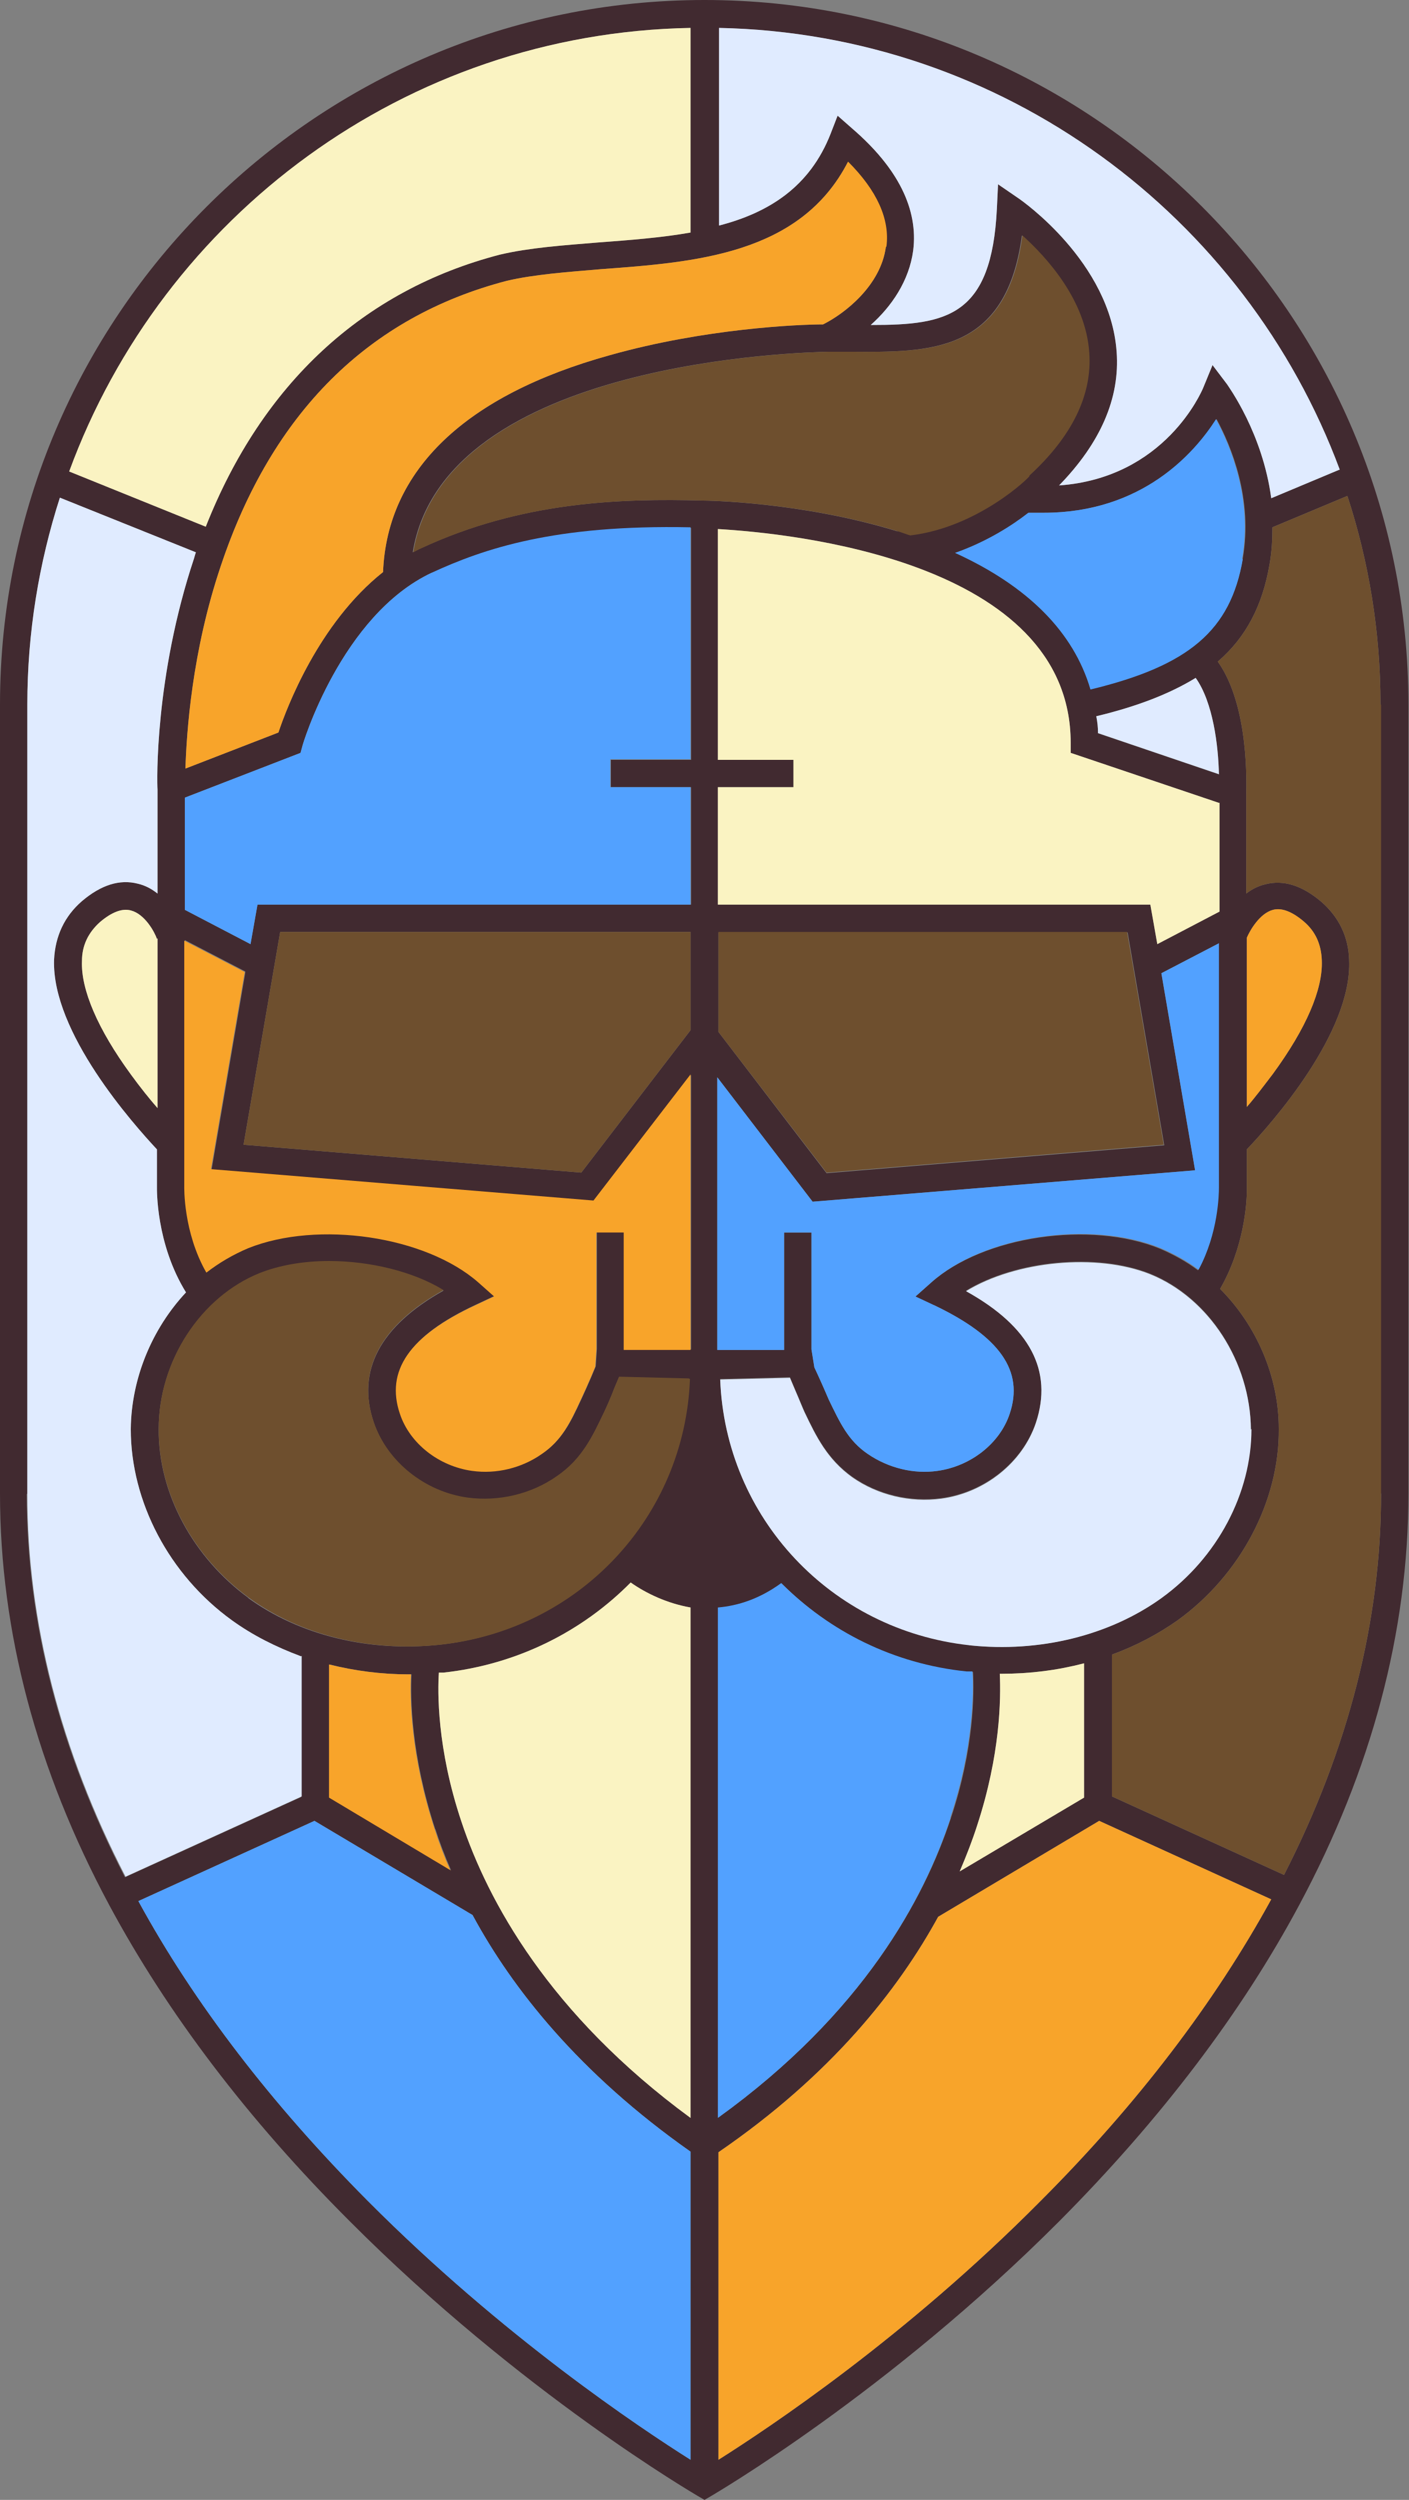
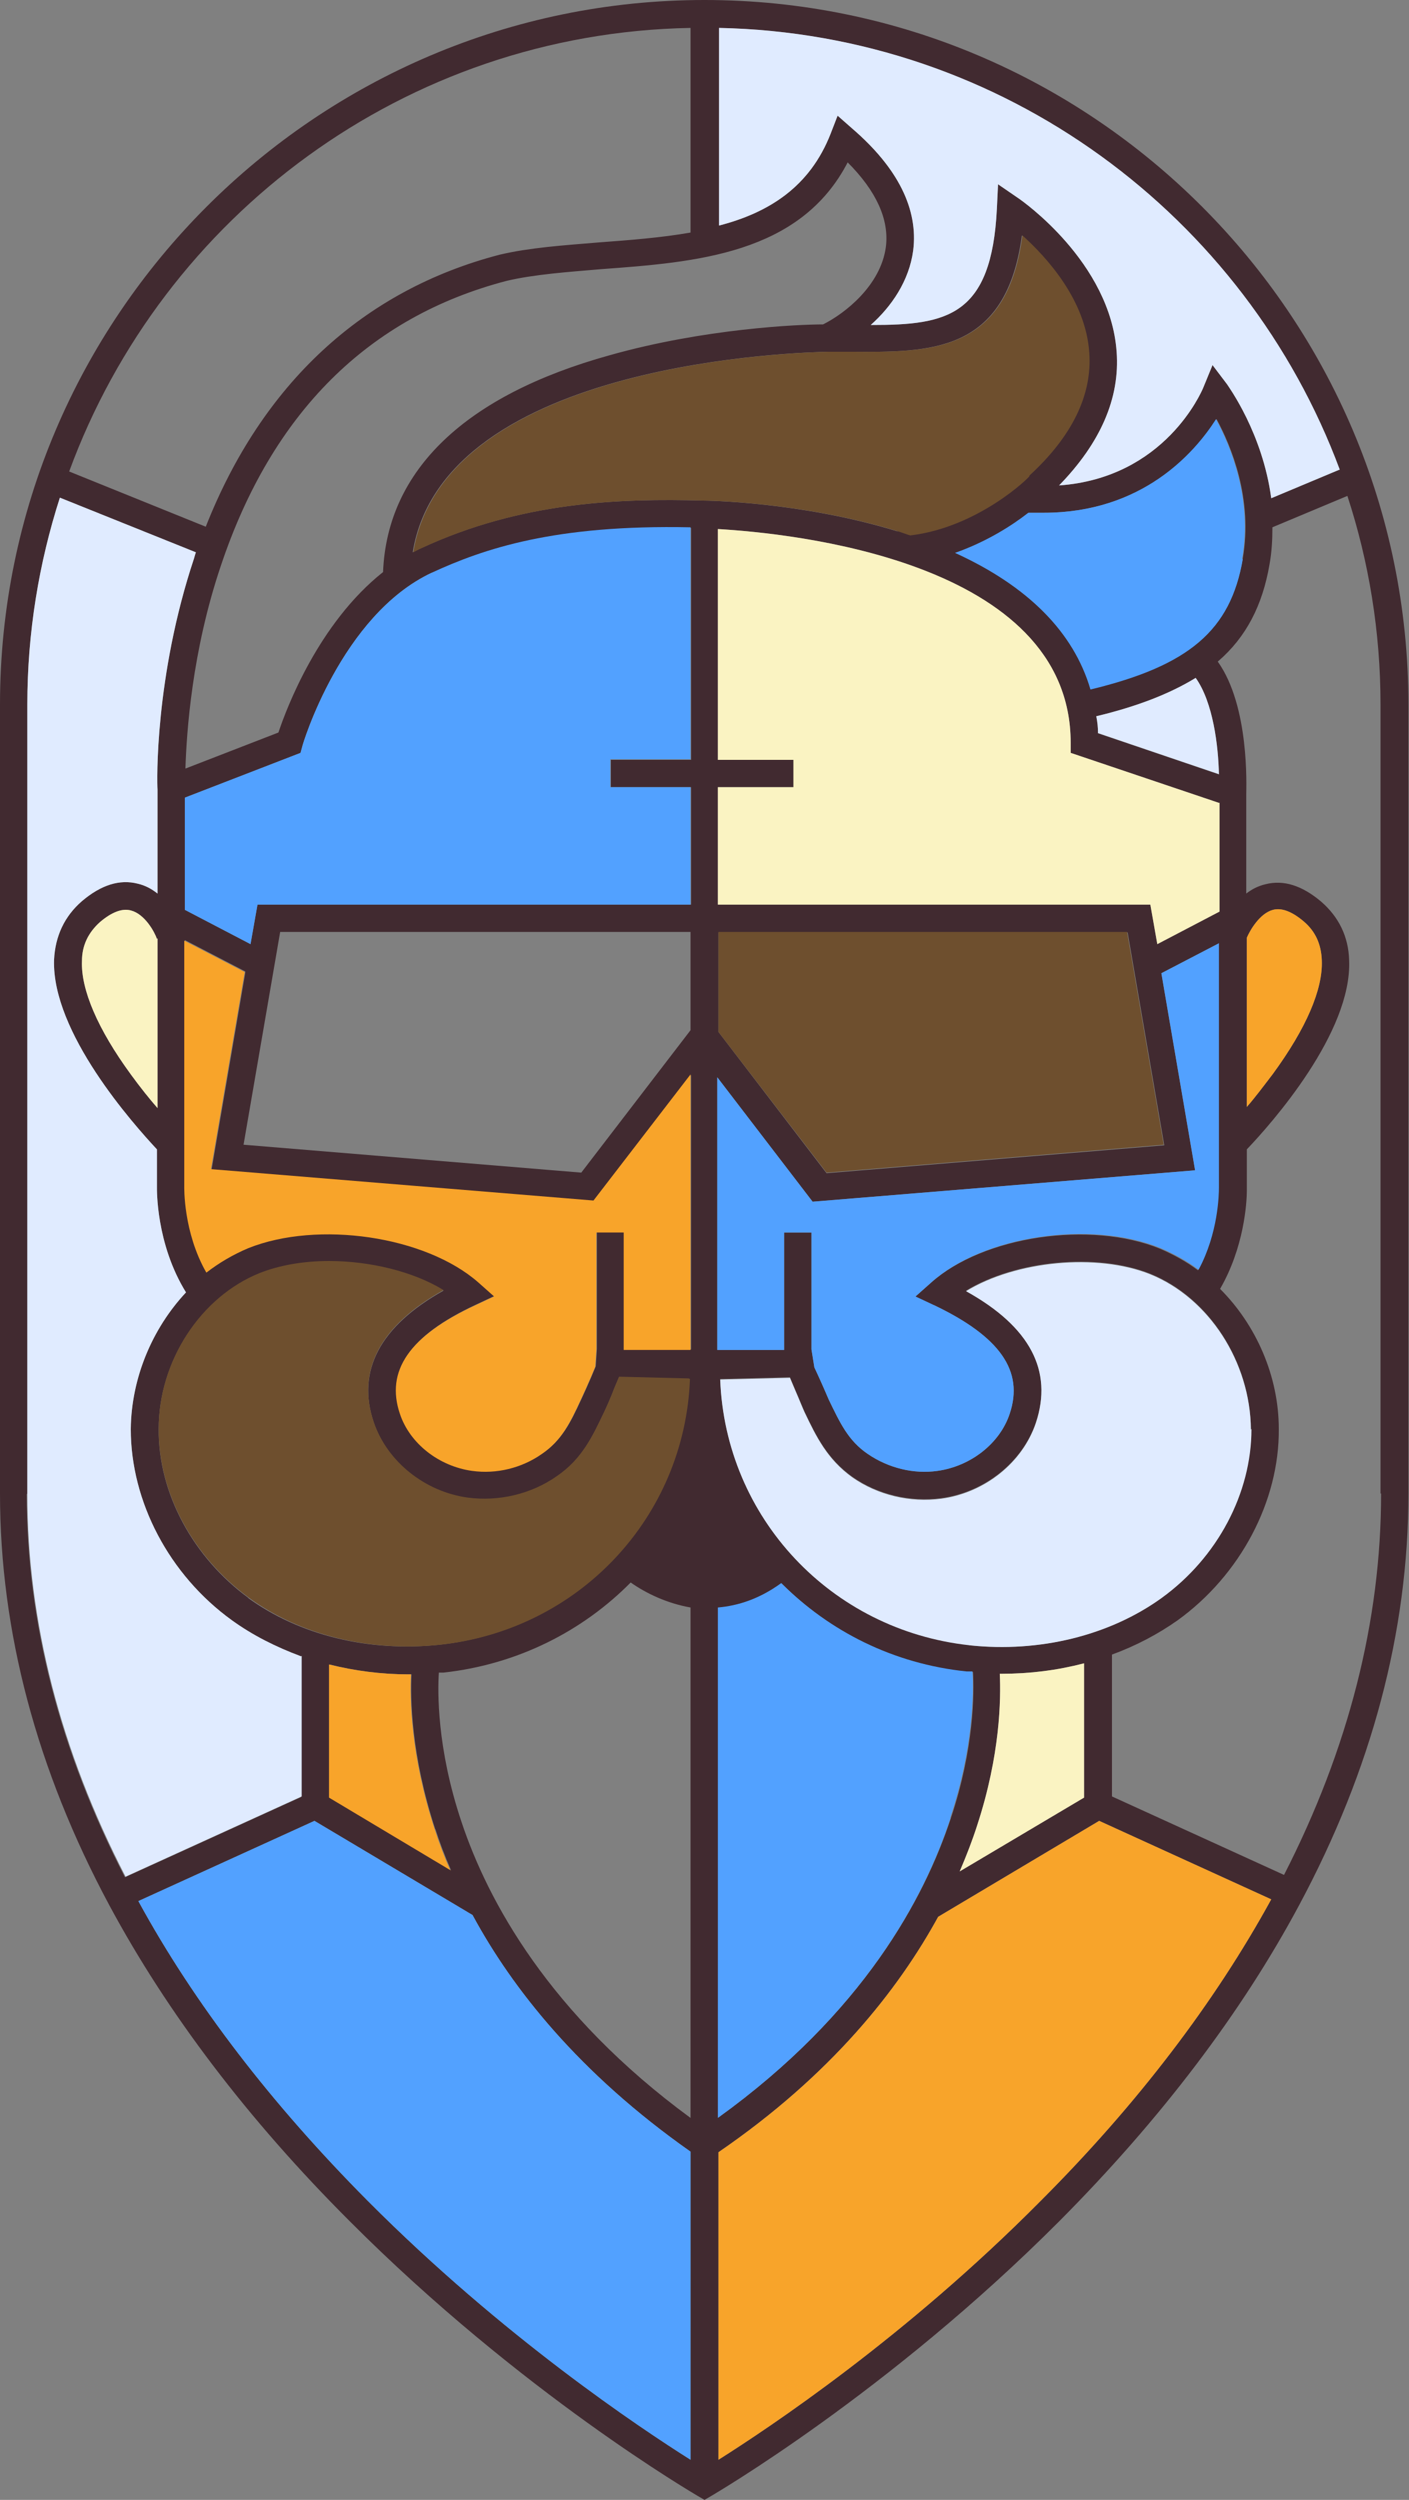
<svg xmlns="http://www.w3.org/2000/svg" id="Layer_1" data-name="Layer 1" version="1.1" viewBox="0 0 242.4 430">
  <rect x="0" y="0" width="242.4" height="430" fill="#808080" stroke="none" />
  <defs>
    <style>
      .cls-1 {
        fill: #6e4f2e;
      }

      .cls-1, .cls-2, .cls-3, .cls-4, .cls-5, .cls-6 {
        stroke-width: 0px;
      }

      .cls-2 {
        fill: #e0ebff;
      }

      .cls-3 {
        fill: #f8a42a;
      }

      .cls-4 {
        fill: #faf3c2;
      }

      .cls-5 {
        fill: #52a1ff;
      }

      .cls-6 {
        fill: #412a30;
      }
    </style>
  </defs>
  <path class="cls-6" d="M121.2,0C54.4,0,0,54.4,0,121.2v135.7c0,23.7,6.3,47.5,18.8,70.8,10,18.6,23.8,36.8,41.3,54.3,29.6,29.7,59.6,47.1,59.9,47.3l1.2.7,1.2-.7c.3-.2,30.3-17.6,59.9-47.3,17.4-17.5,31.3-35.8,41.2-54.3,12.5-23.3,18.8-47.1,18.8-70.8V121.2C242.3,54.4,188,0,121.2,0ZM123.6,4.8c49,1,90.6,32.4,106.8,76l-11.7,4.9c-1.5-11.2-7.3-19.1-7.6-19.6l-2.5-3.3-1.6,3.9c-.3.7-6.6,15.5-24.8,16.8,7.1-7.3,10.5-15,9.9-23-1.1-15.4-16.3-26-16.9-26.4l-3.5-2.4-.2,4.2c-.9,18.5-8.6,20-21.5,20h-.2c3.6-3.2,6.6-7.6,7.3-12.8.9-7.1-2.6-14.2-10.5-21l-2.5-2.2-1.2,3.1c-3.6,9.2-10.7,13.6-19.2,15.8V4.8ZM74.9,314.6c.7,2.2,1.6,4.6,2.7,7.1l-20.9-12.5v-22.9c4.4,1.1,9,1.7,13.6,1.7s.3,0,.5,0c-.2,4-.1,13.9,4.1,26.7ZM42.8,274.9c-9.6-7-15.6-18.1-15.5-29.1,0-11.6,7.2-22.6,17.3-26.7,3.5-1.4,7.7-2.1,12-2.1,7,0,14.5,1.8,19.7,5-10.9,6.1-15,13.8-12,22.7,2.3,6.8,8.8,12,16.2,13,5.3.7,10.9-.6,15.3-3.7,4.4-3,6.2-7,8.2-11.2.2-.4,1.1-2.4,1.7-4l.8-1.9,12,.3c-.9,23.7-19,43.1-42.9,45.7-12.1,1.3-24.1-1.6-33-8.1ZM209.8,138.1v18.7s-10.7,5.6-10.7,5.6l-1.2-6.8h-74.4v-20.2h13v-4.7h-13v-39.7c12.3.7,60.7,5.4,60.7,36.8v1.7l25.5,8.6ZM160.7,224.5c11.3,5.4,15.5,11.3,13,18.7-1.7,5.1-6.7,9-12.4,9.8-4.1.6-8.5-.5-12-2.9-3.4-2.3-4.8-5.4-6.7-9.3-.2-.5-1.6-3.7-2.5-5.6l-.5-3.1v-20.1h-4.7v20.2h-11.5v-46.9l16.4,21.4,65.8-5.4-5.8-33.9,9.8-5.1v42.1c0,1.1-.1,7.8-3.5,14.1-2-1.5-4.2-2.7-6.5-3.7-12-4.9-30.5-2.2-39.5,5.9l-2.7,2.4,3.2,1.5ZM123.6,177.5v-17.1h70.4l6.3,36.6-58.1,4.8-18.6-24.3ZM154.4,91.4c-16.6-5.1-32.9-5.3-33.5-5.3-14.3-.4-31.3.2-48.5,8.2-.5.2-1,.5-1.4.7,5.4-33.1,67.6-34.4,71.5-34.5,1.3,0,2.5,0,3.7,0,13.8.1,26.9.3,29.6-20,4.2,3.8,10.9,11.1,11.5,20.2.5,7.2-2.9,14.3-10.3,21.1h0c0,.2-8.8,8.8-20.5,10.2-.7-.2-1.4-.5-2.1-.7ZM118.8,177.2l-18.8,24.5-58.1-4.8,6.3-36.6h70.6v16.9ZM74.4,98.6c8.9-4.1,21.1-8.3,44.5-7.8v39.9h-13.8v4.7h13.8v20.2H44.3l-1.2,6.8-11.3-5.9v-19.3l19.9-7.7.3-1.1c0-.2,6.7-22.6,22.3-29.9ZM42.2,167.3l-5.8,33.9,65.8,5.4,16.7-21.7v47.2h-11.5v-20.2h-4.7v20.1l-.2,3c-.8,2-2.3,5.3-2.5,5.7-1.8,3.9-3.3,7-6.7,9.3-3.4,2.4-7.8,3.5-12,2.9-5.7-.8-10.7-4.7-12.4-9.8-2.5-7.4,1.6-13.4,13-18.7l3.2-1.5-2.7-2.4c-9.1-8-27.6-10.7-39.6-5.9-2.6,1.1-5,2.5-7.2,4.2-4-7-3.8-14.7-3.8-14.9v-42.2l10.4,5.4ZM123.6,276.6c3.5-.3,7.2-1.5,10.9-4.2,8.3,8.3,19.3,13.9,31.9,15.2.3,0,.7,0,1,0,.2,3.6.2,13.1-3.8,25.1-4.5,13.7-15,33.5-40,51.5v-87.8ZM168.1,314c4-12.2,4.1-21.8,3.9-26.1.1,0,.2,0,.3,0,4.9,0,9.6-.6,14.2-1.8v23.1l-21.4,12.7c1.2-2.8,2.2-5.4,3-7.9ZM166.8,282.9c-23.9-2.6-42-22-42.9-45.7l12-.3.8,1.9c.7,1.6,1.5,3.6,1.7,4,2,4.2,3.9,8.1,8.2,11.2,4.4,3.1,10,4.4,15.3,3.7,7.5-1,14-6.2,16.3-13,3-9-1-16.6-12-22.7,8.5-5.2,22.5-6.6,31.7-2.9,10.1,4.1,17.2,15.1,17.3,26.7,0,11-5.8,22.1-15.5,29.1-8.9,6.4-20.9,9.4-33,8.1ZM188.9,126.1c0-1-.1-1.9-.3-2.9,7.1-1.7,12.7-3.9,17.1-6.6,3,4.2,3.9,11.7,4,16.6l-20.9-7.1ZM187.7,118.6c-2.9-9.9-10.8-17.8-23.3-23.5,5.4-1.9,9.8-4.7,12.6-6.9.9,0,1.8,0,2.6,0,17,0,26-10.3,29.7-16.1,2.5,4.6,6.3,13.7,4.5,24-2.1,12.2-9.2,18.3-26.2,22.4ZM145.8,27.9c5,5,7.2,9.9,6.6,14.6-.9,6.6-7,11.4-10.8,13.3-4.2,0-20.4.7-36.7,5.3-24.9,6.9-38.3,19.8-39,37.3-11.1,8.8-16.6,23.4-18,27.6l-16,6.2c.2-6.2,1.1-20.1,6.1-34.9,8.8-26.3,25.4-42.8,49.2-49,4.7-1.1,10.3-1.5,16.2-2,16.2-1.2,34.3-2.5,42.5-18.5ZM118.8,4.8v35.2c-5.1.9-10.5,1.3-15.8,1.7-6.1.5-11.9.9-17,2.1-23.5,6.1-40.9,22.2-50.6,46.8l-23.5-9.5C28,37.2,69.7,5.7,118.8,4.8ZM4.7,256.9V121.2c0-12.4,2-24.4,5.6-35.6l23.4,9.4c-.1.3-.2.6-.3,1-6.8,20.4-6.4,38.6-6.3,39.8v17.9c-1-.8-2.1-1.4-3.4-1.7-3.1-.8-6.3.2-9.6,3-3,2.6-4.6,6-4.8,10.1-.4,12.5,13.6,28.2,17.7,32.6v6.4c0,.4-.2,9.8,5,18.2-5.8,6.2-9.4,14.7-9.5,23.5,0,12.5,6.6,25.1,17.4,32.9,3.6,2.6,7.6,4.6,11.9,6.2v24.2l-30.3,13.8c-11.2-21.7-16.9-43.9-16.9-65.9ZM27.1,161.4v29.2c-1.4-1.6-3-3.6-4.6-5.8-5.7-7.8-8.6-14.6-8.4-19.5,0-2.7,1.1-4.9,3.1-6.7,2-1.7,3.8-2.4,5.3-2,2.4.6,4.1,3.7,4.5,4.9h0ZM118.8,423.1c-8.7-5.5-32.2-21.1-55.5-44.5-16.6-16.7-29.9-34-39.5-51.6l30.3-13.8,27.2,16.2c6.8,12.6,18.3,27.2,37.5,40.7v53ZM118.8,364.3c-24.4-17.9-34.9-37.4-39.4-50.9-4.3-12.8-4.1-22.6-3.9-25.7.3,0,.5,0,.8,0,12.7-1.4,23.9-7.1,32.2-15.5,2.7,1.9,6.3,3.6,10.3,4.3v88ZM179,378.6c-23.2,23.4-46.7,39-55.4,44.5v-52.9c19.4-13.3,30.9-27.9,37.8-40.5l27.7-16.5,29.6,13.5c-9.7,17.7-23,35.2-39.7,51.9ZM237.6,256.9c0,21.9-5.6,43.9-16.7,65.6l-29.6-13.5v-24.4c4.1-1.5,7.9-3.5,11.3-5.9,10.8-7.8,17.5-20.5,17.4-32.9,0-9.1-3.9-17.9-10.1-24.1,4.1-7.1,4.6-14.7,4.6-16.9v-7.1c4.3-4.5,18.1-20.1,17.6-32.5-.1-4.1-1.8-7.5-4.8-10.1-3.3-2.8-6.5-3.8-9.6-3-1.3.3-2.4.9-3.3,1.6v-17.1c0-1.2.6-15.1-4.9-22.8,4.9-4.2,7.7-9.7,8.9-16.7.4-2.2.5-4.3.5-6.4l12.9-5.4c3.7,11.3,5.7,23.4,5.7,35.9v135.7ZM214.5,190.4v-29.1c.5-1.2,2.2-4.2,4.5-4.8,1.5-.4,3.3.3,5.3,2,2,1.7,3,3.9,3.1,6.7.2,5-2.7,11.7-8.4,19.5-1.6,2.1-3.1,4.1-4.5,5.7Z" />
  <path class="cls-4" d="M186.5,286.1v23.1l-21.4,12.7c1.2-2.8,2.2-5.4,3-7.9,4-12.2,4.1-21.8,3.9-26.1.1,0,.2,0,.3,0,4.9,0,9.6-.6,14.2-1.8Z" />
  <path class="cls-5" d="M163.5,312.8c-4.5,13.7-15,33.5-40,51.5v-87.8c3.5-.3,7.2-1.5,10.9-4.2,8.3,8.3,19.3,13.9,31.9,15.2.3,0,.7,0,1,0,.2,3.6.2,13.1-3.8,25.1Z" />
  <path class="cls-3" d="M218.7,326.7c-9.7,17.7-23,35.2-39.7,51.9-23.2,23.4-46.7,39-55.4,44.5v-52.9c19.4-13.3,30.9-27.9,37.8-40.5l27.7-16.5,29.6,13.5Z" />
  <path class="cls-5" d="M118.8,370.1v53c-8.7-5.5-32.2-21.1-55.5-44.5-16.6-16.7-29.9-34-39.5-51.6l30.3-13.8,27.2,16.2c6.8,12.6,18.3,27.2,37.5,40.7Z" />
  <path class="cls-3" d="M77.5,321.7l-20.9-12.5v-22.9c4.4,1.1,9,1.7,13.6,1.7s.3,0,.5,0c-.2,4-.1,13.9,4.1,26.7.7,2.2,1.6,4.6,2.7,7.1Z" />
-   <path class="cls-4" d="M118.8,276.3v88c-24.4-17.9-34.9-37.4-39.4-50.9-4.3-12.8-4.1-22.6-3.9-25.7.3,0,.5,0,.8,0,12.7-1.4,23.9-7.1,32.2-15.5,2.7,1.9,6.3,3.6,10.3,4.3Z" />
  <path class="cls-4" d="M27.1,161.4v29.2c-1.4-1.6-3-3.6-4.6-5.8-5.7-7.8-8.6-14.6-8.4-19.5,0-2.7,1.1-4.9,3.1-6.7,2-1.7,3.8-2.4,5.3-2,2.4.6,4.1,3.7,4.5,4.9h0Z" />
  <path class="cls-2" d="M51.9,284.8v24.2l-30.3,13.8c-11.2-21.7-16.9-43.9-16.9-65.9V121.2c0-12.4,2-24.4,5.6-35.6l23.4,9.4c-.1.3-.2.6-.3,1-6.8,20.4-6.4,38.6-6.3,39.8v17.9c-1-.8-2.1-1.4-3.4-1.7-3.1-.8-6.3.2-9.6,3-3,2.6-4.6,6-4.8,10.1-.4,12.5,13.6,28.2,17.7,32.6v6.4c0,.4-.2,9.8,5,18.2-5.8,6.2-9.4,14.7-9.5,23.5,0,12.5,6.6,25.1,17.4,32.9,3.6,2.6,7.6,4.6,11.9,6.2Z" />
  <path class="cls-5" d="M105,130.7v4.7h13.8v20.2H44.3l-1.2,6.8-11.3-5.9v-19.3l19.9-7.7.3-1.1c0-.2,6.7-22.6,22.3-29.9,8.9-4.1,21.1-8.3,44.5-7.8v39.9h-13.8Z" />
  <path class="cls-1" d="M118.7,237.2c-.9,23.7-19,43.1-42.9,45.7-12.1,1.3-24.1-1.6-33-8.1-9.6-7-15.6-18.1-15.5-29.1,0-11.6,7.2-22.6,17.3-26.7,3.5-1.4,7.7-2.1,12-2.1,7,0,14.5,1.8,19.7,5-10.9,6.1-15,13.8-12,22.7,2.3,6.8,8.8,12,16.2,13,5.3.7,10.9-.6,15.3-3.7,4.4-3,6.2-7,8.2-11.2.2-.4,1.1-2.4,1.7-4l.8-1.9,12,.3Z" />
  <path class="cls-2" d="M215.3,245.8c0,11-5.8,22.1-15.5,29.1-8.9,6.4-20.9,9.4-33,8.1-23.9-2.6-42-22-42.9-45.7l12-.3.8,1.9c.7,1.6,1.5,3.6,1.7,4,2,4.2,3.9,8.1,8.2,11.2,4.4,3.1,10,4.4,15.3,3.7,7.5-1,14-6.2,16.3-13,3-9-1-16.6-12-22.7,8.5-5.2,22.5-6.6,31.7-2.9,10.1,4.1,17.2,15.1,17.3,26.7Z" />
  <path class="cls-3" d="M118.8,185v47.2h-11.5v-20.2h-4.7v20.1l-.2,3c-.8,2-2.3,5.3-2.5,5.7-1.8,3.9-3.3,7-6.7,9.3-3.4,2.4-7.8,3.5-12,2.9-5.7-.8-10.7-4.7-12.4-9.8-2.5-7.4,1.6-13.4,13-18.7l3.2-1.5-2.7-2.4c-9.1-8-27.6-10.7-39.6-5.9-2.6,1.1-5,2.5-7.2,4.2-4-7-3.8-14.7-3.8-14.9v-42.2l10.4,5.4-5.8,33.9,65.8,5.4,16.7-21.7Z" />
-   <polygon class="cls-1" points="118.8 160.3 118.8 177.2 100 201.7 41.9 196.9 48.2 160.3 118.8 160.3" />
  <polygon class="cls-1" points="200.2 196.9 142.2 201.7 123.6 177.5 123.6 160.3 193.9 160.3 200.2 196.9" />
  <path class="cls-5" d="M209.7,162.2v42.1c0,1.1-.1,7.8-3.5,14.1-2-1.5-4.2-2.7-6.5-3.7-12-4.9-30.5-2.2-39.5,5.9l-2.7,2.4,3.2,1.5c11.3,5.4,15.5,11.3,13,18.7-1.7,5.1-6.7,9-12.4,9.8-4.1.6-8.5-.5-12-2.9-3.4-2.3-4.8-5.4-6.7-9.3-.2-.5-1.6-3.7-2.5-5.6l-.5-3.1v-20.1h-4.7v20.2h-11.5v-46.9l16.4,21.4,65.8-5.4-5.8-33.9,9.8-5.1Z" />
  <path class="cls-3" d="M227.4,165.2c.2,5-2.7,11.7-8.4,19.5-1.6,2.1-3.1,4.1-4.5,5.7v-29.1c.5-1.2,2.2-4.2,4.5-4.8,1.5-.4,3.3.3,5.3,2,2,1.7,3,3.9,3.1,6.7Z" />
  <path class="cls-4" d="M209.8,138.1v18.7s-10.7,5.6-10.7,5.6l-1.2-6.8h-74.4v-20.2h13v-4.7h-13v-39.7c12.3.7,60.7,5.4,60.7,36.8v1.7l25.5,8.6Z" />
  <path class="cls-2" d="M209.8,133.2l-20.9-7.1c0-1-.1-1.9-.3-2.9,7.1-1.7,12.7-3.9,17.1-6.6,3,4.2,3.9,11.7,4,16.6Z" />
-   <path class="cls-1" d="M237.6,121.2v135.7c0,21.9-5.6,43.9-16.7,65.6l-29.6-13.5v-24.4c4.1-1.5,7.9-3.5,11.3-5.9,10.8-7.8,17.5-20.5,17.4-32.9,0-9.1-3.9-17.9-10.1-24.1,4.1-7.1,4.6-14.7,4.6-16.9v-7.1c4.3-4.5,18.1-20.1,17.6-32.5-.1-4.1-1.8-7.5-4.8-10.1-3.3-2.8-6.5-3.8-9.6-3-1.3.3-2.4.9-3.3,1.6v-17.1c0-1.2.6-15.1-4.9-22.8,4.9-4.2,7.7-9.7,8.9-16.7.4-2.2.5-4.3.5-6.4l12.9-5.4c3.7,11.3,5.7,23.4,5.7,35.9Z" />
  <path class="cls-5" d="M213.8,96.2c-2.1,12.2-9.2,18.3-26.2,22.4-2.9-9.9-10.8-17.8-23.3-23.5,5.4-1.9,9.8-4.7,12.6-6.9.9,0,1.8,0,2.6,0,17,0,26-10.3,29.7-16.1,2.5,4.6,6.3,13.7,4.5,24Z" />
  <path class="cls-1" d="M177.1,81.9h0c0,.2-8.8,8.8-20.5,10.2-.7-.2-1.4-.5-2.1-.7-16.6-5.1-32.9-5.3-33.5-5.3-14.3-.4-31.3.2-48.5,8.2-.5.2-1,.5-1.4.7,5.4-33.1,67.6-34.4,71.5-34.5,1.3,0,2.5,0,3.7,0,13.8.1,26.9.3,29.6-20,4.2,3.8,10.9,11.1,11.5,20.2.5,7.2-2.9,14.3-10.3,21.1Z" />
  <path class="cls-2" d="M230.4,80.8l-11.7,4.9c-1.5-11.2-7.3-19.1-7.6-19.6l-2.5-3.3-1.6,3.9c-.3.7-6.6,15.5-24.8,16.8,7.1-7.3,10.5-15,9.9-23-1.1-15.4-16.3-26-16.9-26.4l-3.5-2.4-.2,4.2c-.9,18.5-8.6,20-21.5,20h-.2c3.6-3.2,6.6-7.6,7.3-12.8.9-7.1-2.6-14.2-10.5-21l-2.5-2.2-1.2,3.1c-3.6,9.2-10.7,13.6-19.2,15.8V4.8c49,1,90.6,32.4,106.8,76Z" />
-   <path class="cls-3" d="M152.4,42.5c-.9,6.6-7,11.4-10.8,13.3-4.2,0-20.4.7-36.7,5.3-24.9,6.9-38.3,19.8-39,37.3-11.1,8.8-16.6,23.4-18,27.6l-16,6.2c.2-6.2,1.1-20.1,6.1-34.9,8.8-26.3,25.4-42.8,49.2-49,4.7-1.1,10.3-1.5,16.2-2,16.2-1.2,34.3-2.5,42.5-18.5,5,5,7.2,9.9,6.6,14.6Z" />
-   <path class="cls-4" d="M118.8,4.8v35.2c-5.1.9-10.5,1.3-15.8,1.7-6.1.5-11.9.9-17,2.1-23.5,6.1-40.9,22.2-50.6,46.8l-23.5-9.5C28,37.2,69.7,5.7,118.8,4.8Z" />
</svg>